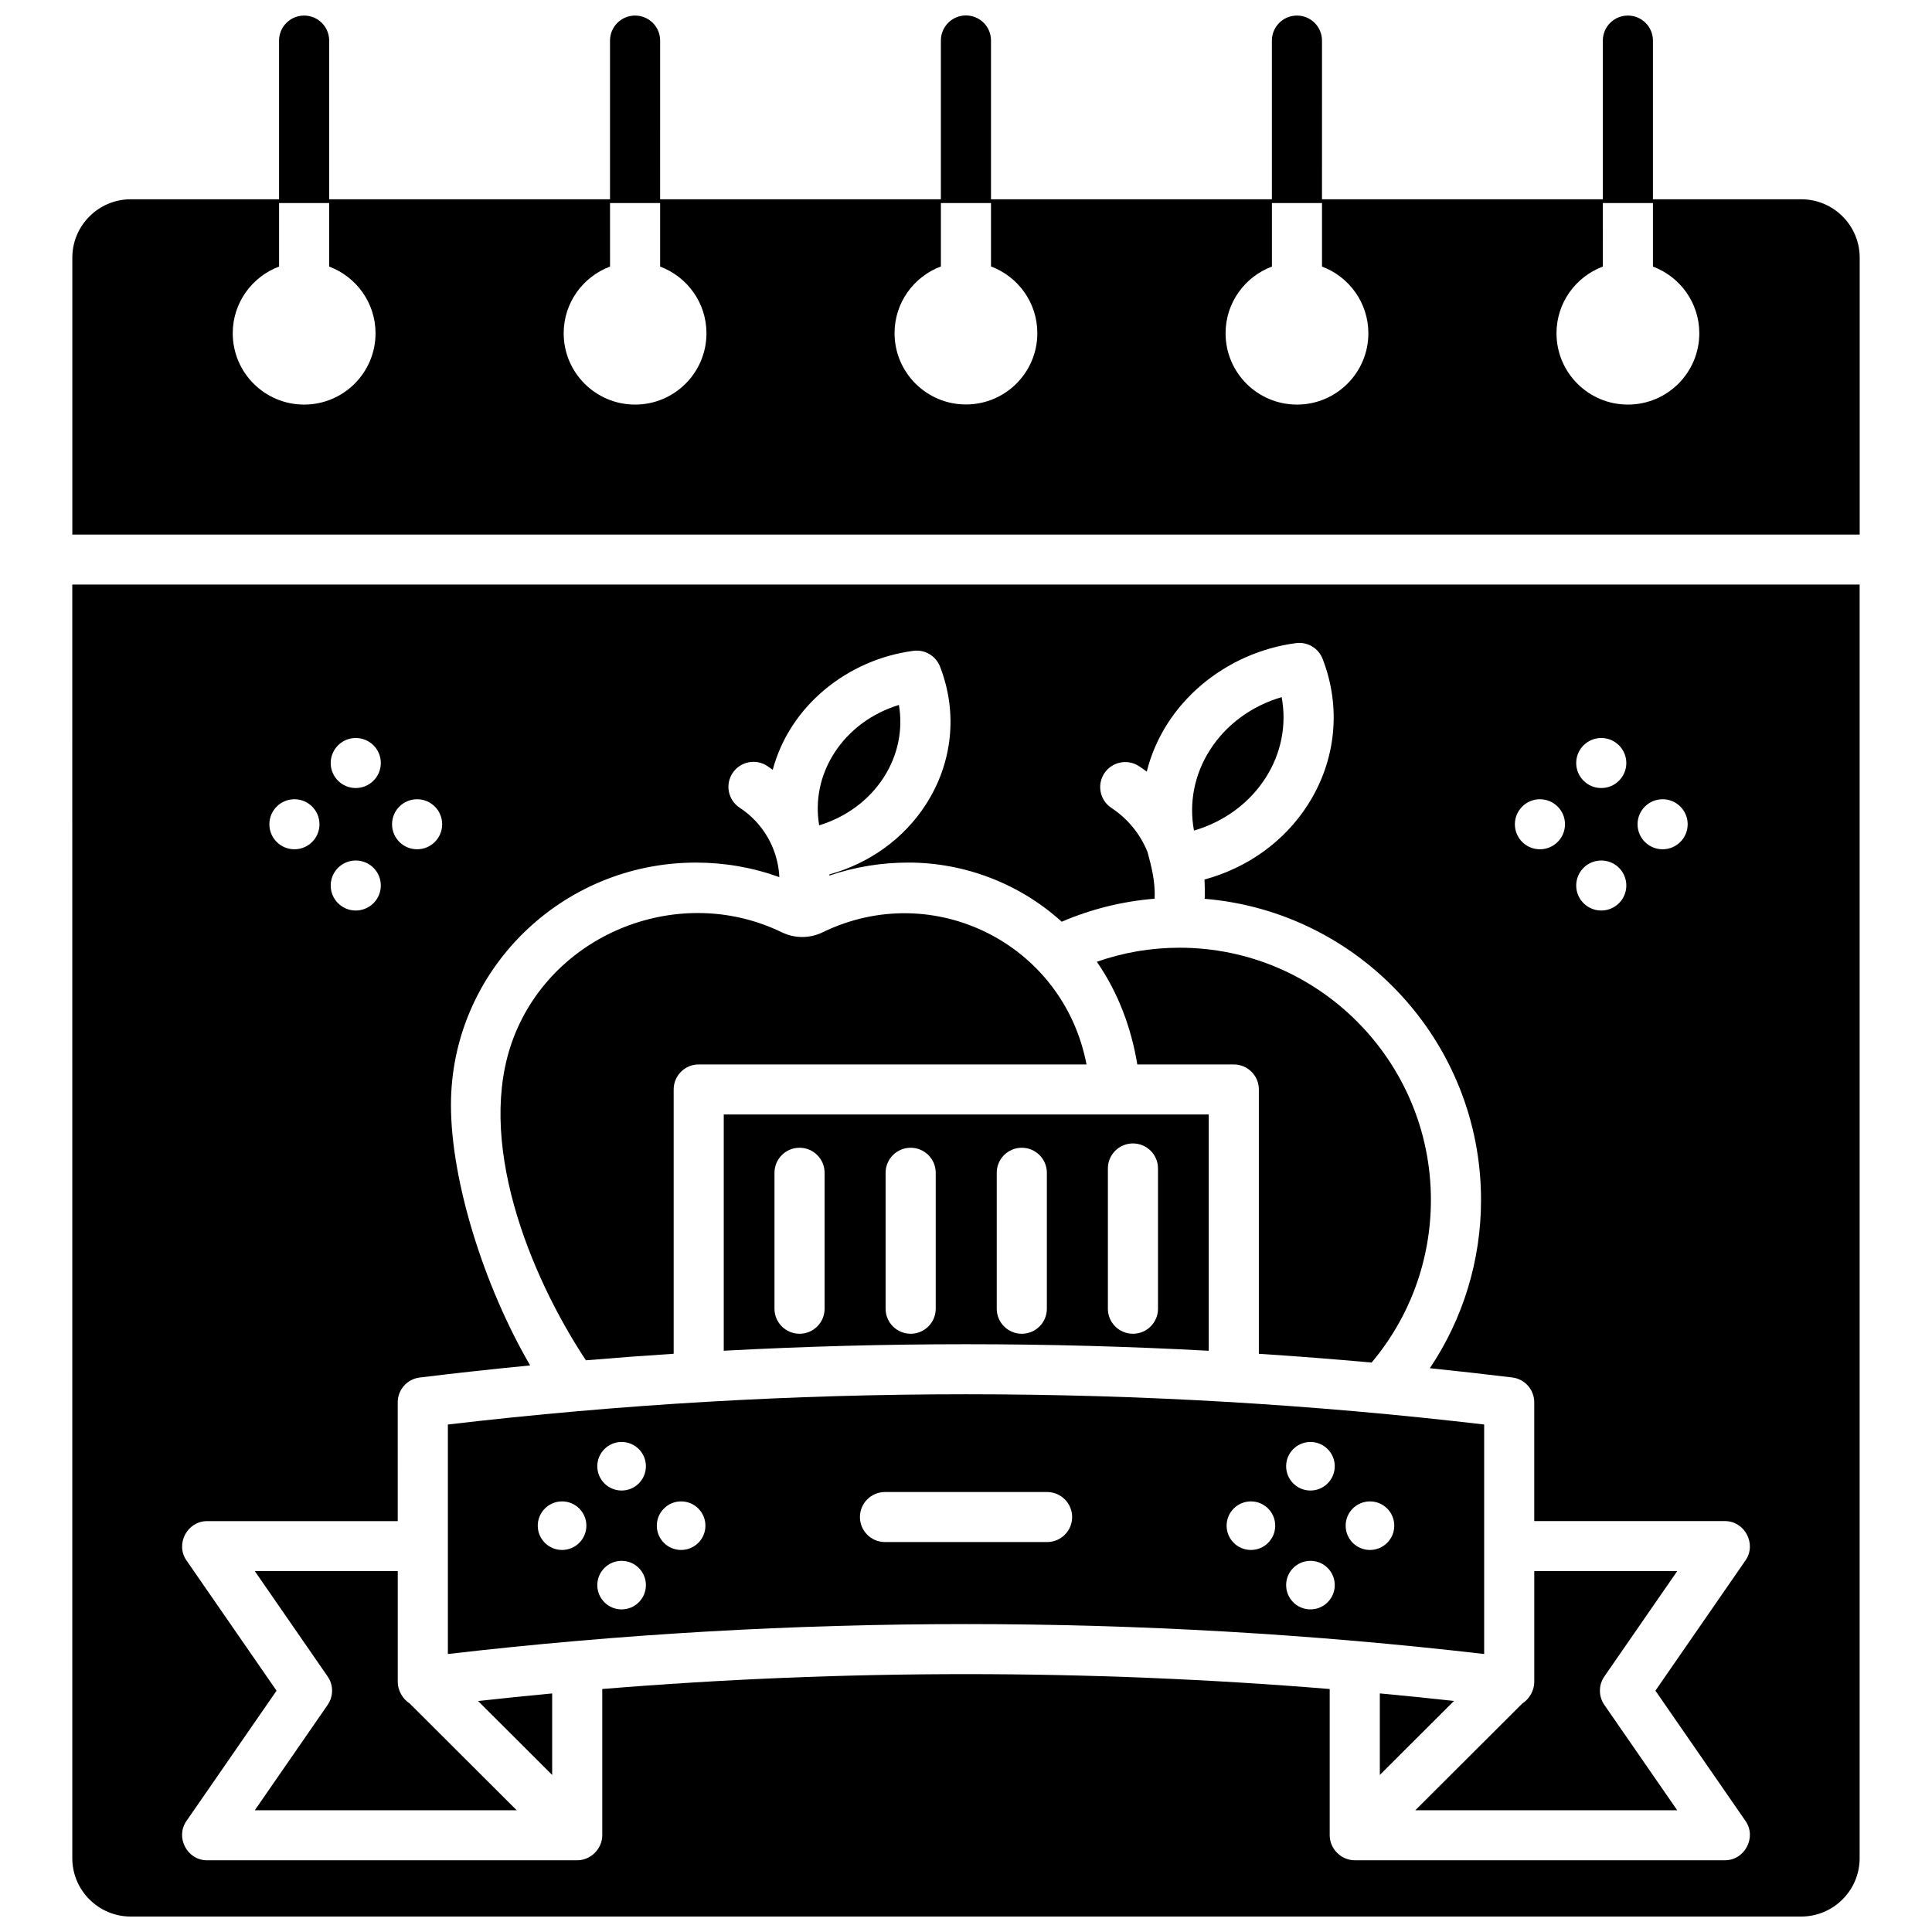
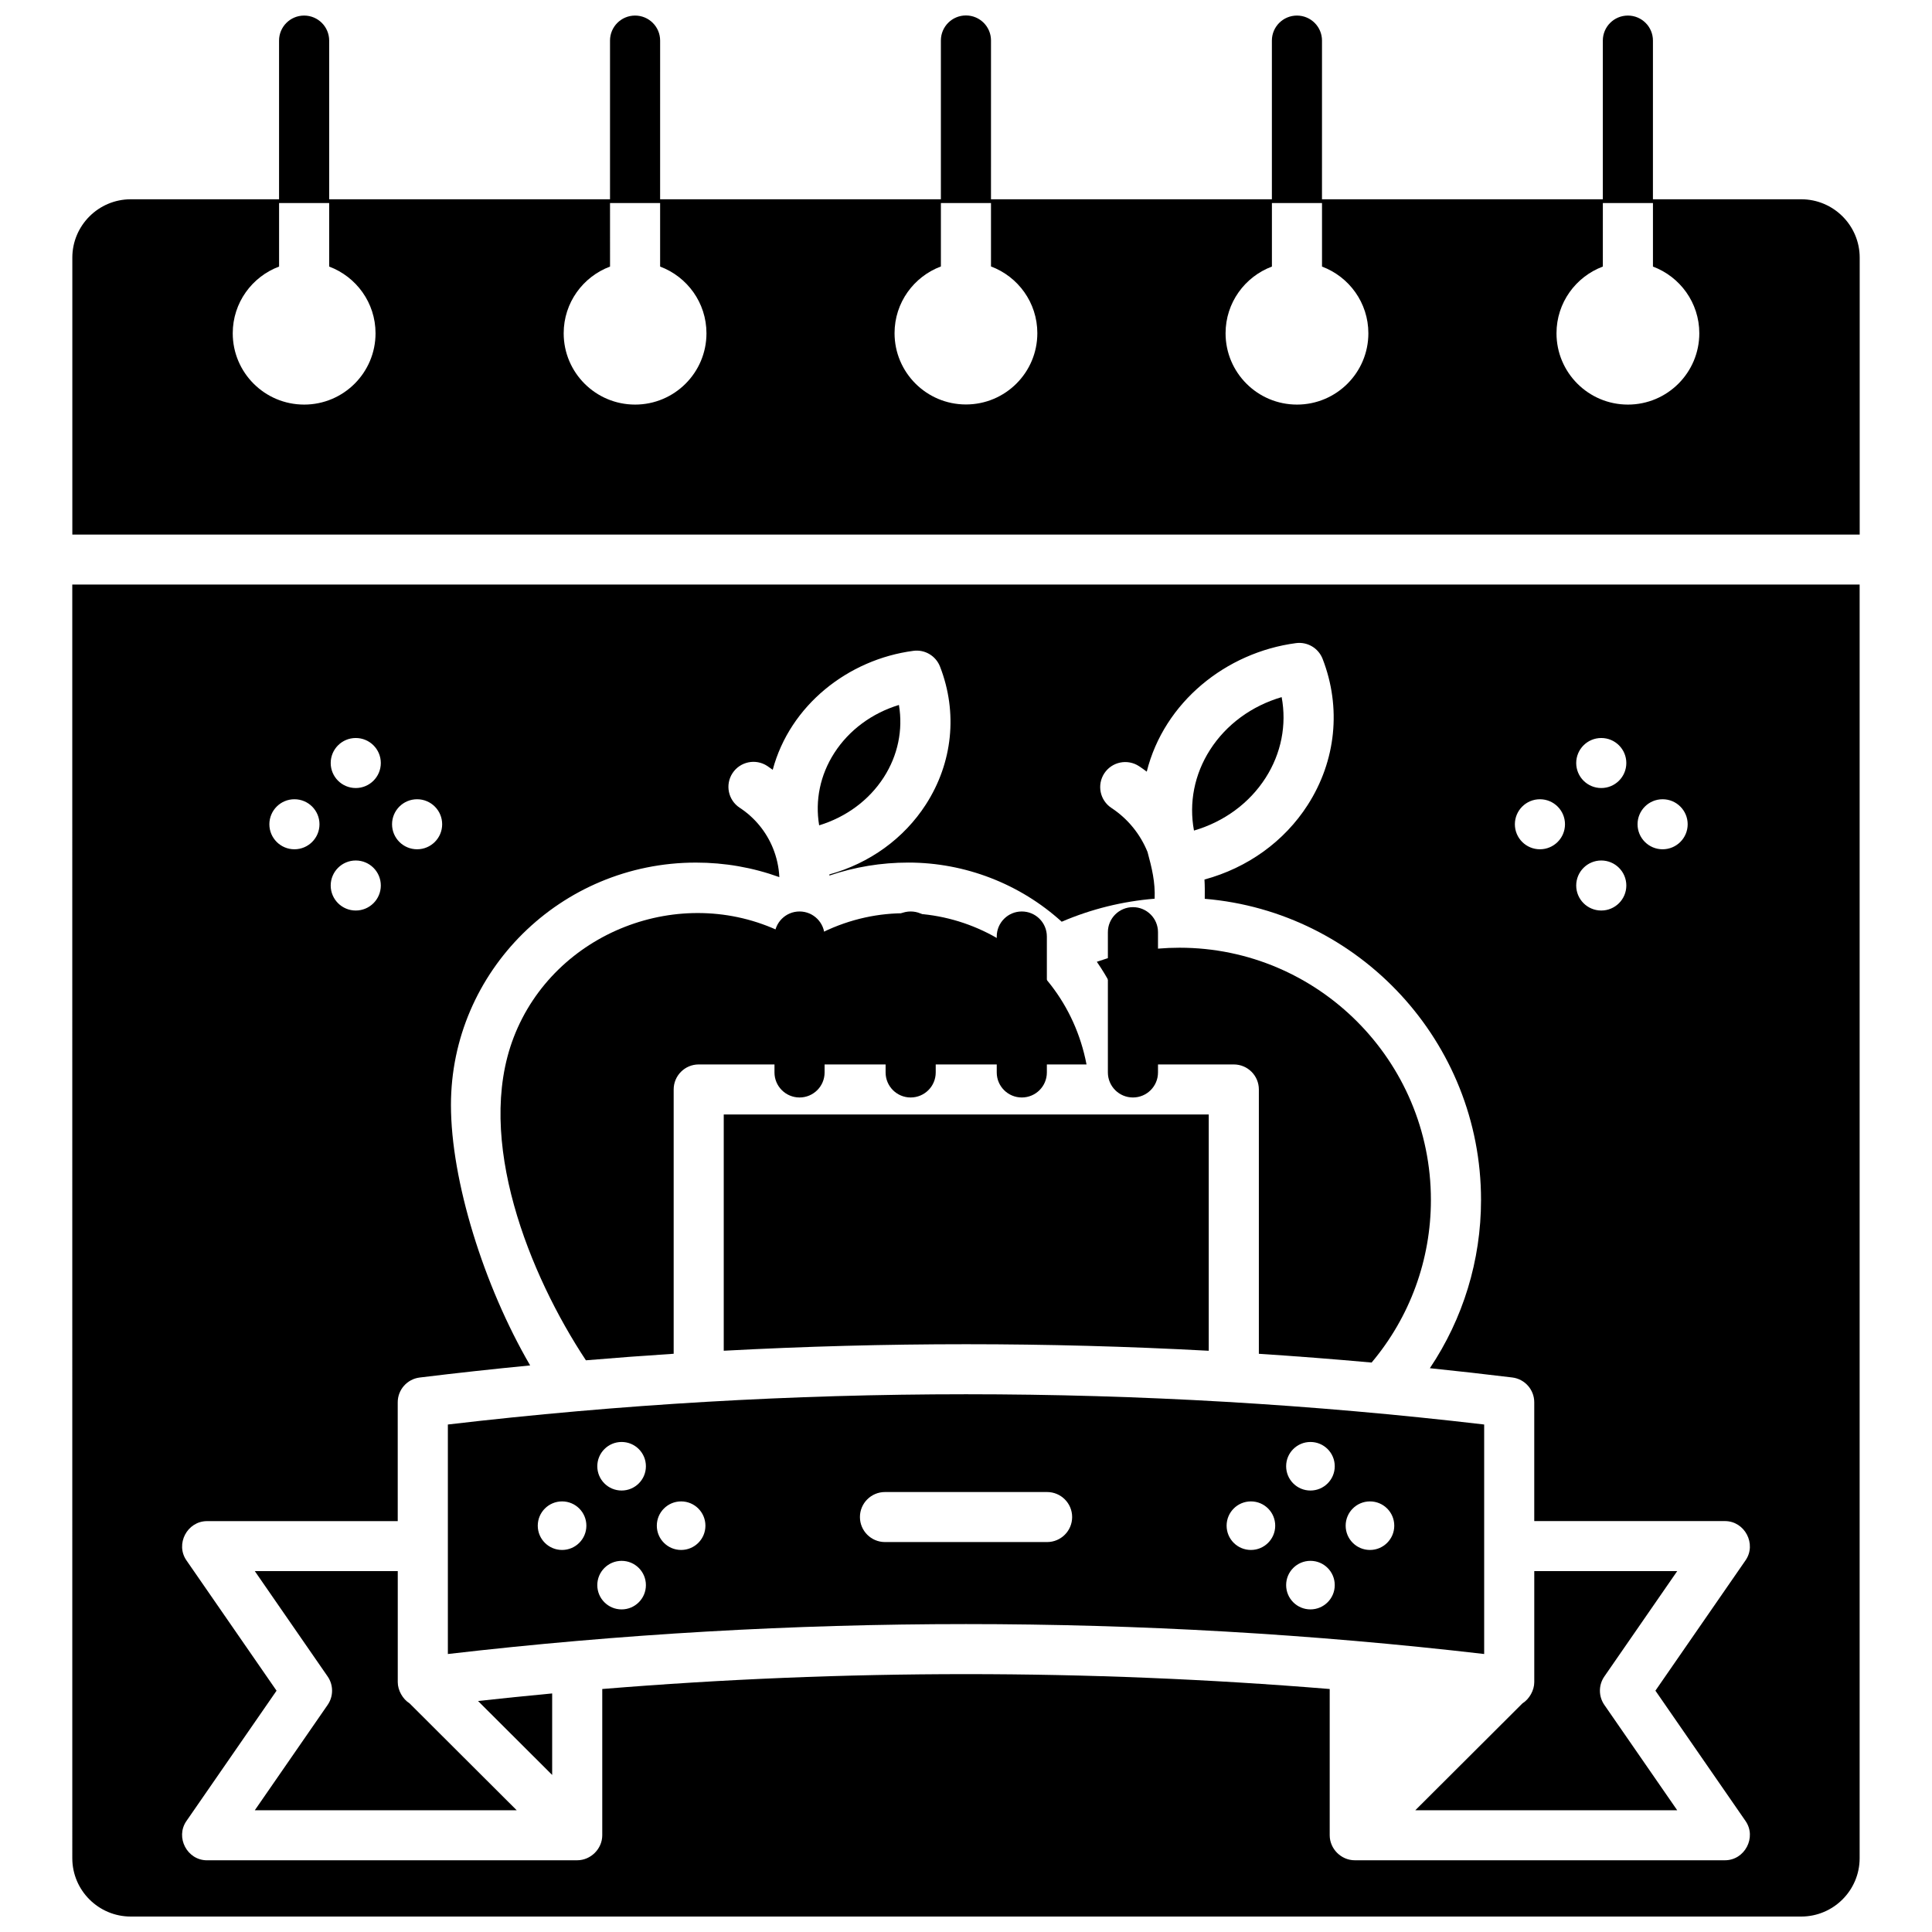
<svg xmlns="http://www.w3.org/2000/svg" width="800px" height="800px" version="1.1" viewBox="144 144 512 512">
  <defs>
    <clipPath id="b">
      <path d="m163 148.09h474v137.91h-474z" />
    </clipPath>
    <clipPath id="a">
      <path d="m163 298h474v353.9h-474z" />
    </clipPath>
  </defs>
  <g clip-path="url(#b)">
    <path d="m621.34 196.81h-39.297l0.004-42.055c0-3.66-2.973-6.629-6.641-6.629-3.668 0-6.641 2.969-6.641 6.629v42.055h-74.426l0.004-42.055c0-3.66-2.973-6.629-6.641-6.629s-6.641 2.969-6.641 6.629v42.055h-74.441l0.004-42.086c0-3.66-2.973-6.629-6.641-6.629s-6.641 2.969-6.641 6.629v42.086h-74.406l0.004-42.055c0-3.66-2.973-6.629-6.641-6.629s-6.641 2.969-6.641 6.629v42.055h-74.426v-42.055c0-3.66-2.973-6.629-6.641-6.629-3.668 0-6.641 2.969-6.641 6.629v42.055h-39.289c-8.543 0-15.496 6.938-15.496 15.469v73.383h473.67v-73.383c0-8.531-6.949-15.469-15.496-15.469zm-396.74 54.41c-10.449 0-18.922-8.461-18.922-18.898 0-8.102 5.113-14.992 12.281-17.68v-16.828h13.277v16.832c7.172 2.688 12.285 9.578 12.285 17.68 0 10.434-8.469 18.895-18.922 18.895zm87.703 0c-10.449 0-18.922-8.461-18.922-18.898 0-8.102 5.113-14.992 12.285-17.68l-0.004-16.828h13.277v16.832c7.172 2.688 12.281 9.578 12.281 17.68 0.004 10.434-8.469 18.895-18.918 18.895zm87.684-0.031c-10.449 0-18.922-8.461-18.922-18.898 0-8.102 5.113-14.988 12.281-17.676v-16.801h13.277v16.801c7.172 2.688 12.281 9.578 12.281 17.676 0.004 10.438-8.465 18.898-18.918 18.898zm87.723 0.031c-10.449 0-18.922-8.461-18.922-18.898 0-8.102 5.113-14.992 12.281-17.68v-16.828h13.277v16.832c7.172 2.688 12.285 9.578 12.285 17.68 0 10.434-8.473 18.895-18.922 18.895zm87.699 0c-10.449 0-18.922-8.461-18.922-18.898 0-8.102 5.113-14.992 12.281-17.68l0.004-16.828h13.277v16.832c7.172 2.688 12.285 9.578 12.285 17.68-0.004 10.434-8.473 18.895-18.926 18.895z" />
  </g>
  <path d="m378.21 350c3.754-5.832 5.129-12.598 4.016-19.18-7.148 2.184-13.215 6.648-17.125 12.723-3.754 5.832-5.129 12.594-4.016 19.18 7.144-2.188 13.215-6.648 17.125-12.723z" />
  <path d="m322.53 502.76v-70.043c0-3.66 2.973-6.629 6.641-6.629h102.77c-6.129-31.941-40.543-49.289-69.91-35.031-3.453 1.676-7.418 1.676-10.871 0-26.891-13.055-60.289-0.023-71.012 27.816-10.402 27.004 4.195 63.051 19.125 85.621 7.746-0.656 15.5-1.23 23.262-1.734z" />
  <path d="m252.54 595.41c-1.828-1.137-3.129-3.477-3.129-5.617v-29.434h-37.887l19.305 27.922c1.566 2.266 1.566 5.266 0 7.535l-19.305 27.922h69.41z" />
  <path d="m470.97 426.09c3.668 0 6.641 2.969 6.641 6.629v70.051c9.969 0.648 19.93 1.422 29.879 2.32 10.156-12.055 15.715-27.234 15.715-43.094 0-36.855-29.883-66.84-66.613-66.84-7.57 0-14.91 1.262-21.922 3.727 5.648 8.141 9.121 17.469 10.73 27.207z" />
  <path d="m479.39 350.15c4.168-6.504 5.633-14.07 4.262-21.406-7.922 2.32-14.66 7.227-18.973 13.957-4.168 6.504-5.633 14.07-4.262 21.406 7.922-2.316 14.656-7.223 18.973-13.957z" />
  <path d="m290.33 614.38v-21.602c-6.555 0.613-13.102 1.281-19.645 2.004z" />
-   <path d="m335.8 501.96c42.805-2.305 85.727-2.305 128.53 0.008v-62.625h-128.53zm101.8-48.309c0-3.66 2.973-6.629 6.641-6.629s6.641 2.969 6.641 6.629v37.18c0 3.66-2.973 6.629-6.641 6.629s-6.641-2.969-6.641-6.629zm-29.453 1.145c0-3.66 2.973-6.629 6.641-6.629s6.641 2.969 6.641 6.629v36.035c0 3.66-2.973 6.629-6.641 6.629s-6.641-2.969-6.641-6.629zm-29.453 0c0-3.66 2.973-6.629 6.641-6.629s6.641 2.969 6.641 6.629v36.035c0 3.66-2.973 6.629-6.641 6.629s-6.641-2.969-6.641-6.629zm-29.449 0c0-3.66 2.973-6.629 6.641-6.629s6.641 2.969 6.641 6.629v36.035c0 3.66-2.973 6.629-6.641 6.629s-6.641-2.969-6.641-6.629z" />
+   <path d="m335.8 501.96c42.805-2.305 85.727-2.305 128.53 0.008v-62.625h-128.53m101.8-48.309c0-3.66 2.973-6.629 6.641-6.629s6.641 2.969 6.641 6.629v37.18c0 3.66-2.973 6.629-6.641 6.629s-6.641-2.969-6.641-6.629zm-29.453 1.145c0-3.66 2.973-6.629 6.641-6.629s6.641 2.969 6.641 6.629v36.035c0 3.66-2.973 6.629-6.641 6.629s-6.641-2.969-6.641-6.629zm-29.453 0c0-3.66 2.973-6.629 6.641-6.629s6.641 2.969 6.641 6.629v36.035c0 3.66-2.973 6.629-6.641 6.629s-6.641-2.969-6.641-6.629zm-29.449 0c0-3.66 2.973-6.629 6.641-6.629s6.641 2.969 6.641 6.629v36.035c0 3.66-2.973 6.629-6.641 6.629s-6.641-2.969-6.641-6.629z" />
  <path d="m537.32 582.33v-60.82c-91.152-10.691-183.48-10.691-274.63 0v60.82c45.582-5.285 91.445-7.93 137.32-7.93 45.867 0 91.734 2.641 137.32 7.93zm-30.266-40.441c3.559 0 6.441 2.879 6.441 6.434 0 3.555-2.887 6.434-6.441 6.434-3.559 0-6.441-2.879-6.441-6.434 0-3.551 2.883-6.434 6.441-6.434zm-15.773-15.75c3.559 0 6.441 2.879 6.441 6.434 0 3.555-2.887 6.434-6.441 6.434-3.559 0-6.441-2.879-6.441-6.434-0.004-3.555 2.883-6.434 6.441-6.434zm0 31.5c3.559 0 6.441 2.879 6.441 6.434 0 3.551-2.887 6.434-6.441 6.434-3.559 0-6.441-2.879-6.441-6.434-0.004-3.551 2.883-6.434 6.441-6.434zm-15.777-15.75c3.559 0 6.441 2.879 6.441 6.434 0 3.555-2.887 6.434-6.441 6.434-3.559 0-6.441-2.879-6.441-6.434 0-3.551 2.883-6.434 6.441-6.434zm-182.55 12.867c-3.559 0-6.441-2.879-6.441-6.434 0-3.555 2.887-6.434 6.441-6.434 3.559 0 6.441 2.879 6.441 6.434 0 3.555-2.883 6.434-6.441 6.434zm15.777 15.754c-3.559 0-6.441-2.879-6.441-6.434s2.887-6.434 6.441-6.434c3.559 0 6.441 2.879 6.441 6.434 0 3.551-2.887 6.434-6.441 6.434zm0-31.504c-3.559 0-6.441-2.879-6.441-6.434 0-3.551 2.887-6.434 6.441-6.434 3.559 0 6.441 2.879 6.441 6.434 0 3.555-2.887 6.434-6.441 6.434zm15.773 15.75c-3.559 0-6.441-2.879-6.441-6.434 0-3.555 2.887-6.434 6.441-6.434 3.559 0 6.441 2.879 6.441 6.434 0 3.555-2.883 6.434-6.441 6.434zm47.387-8.723c0-3.66 2.973-6.629 6.641-6.629h42.957c3.668 0 6.641 2.969 6.641 6.629s-2.973 6.629-6.641 6.629h-42.957c-3.668 0-6.641-2.969-6.641-6.629z" />
-   <path d="m509.67 592.77v21.602l19.648-19.598c-6.547-0.723-13.094-1.391-19.648-2.004z" />
  <g clip-path="url(#a)">
    <path d="m163.16 636.44c0 8.527 6.949 15.465 15.492 15.465h442.68c8.543 0 15.492-6.938 15.492-15.469v-337.52h-473.67zm421.45-280.63c3.668 0 6.641 2.969 6.641 6.629s-2.973 6.629-6.641 6.629-6.641-2.969-6.641-6.629 2.973-6.629 6.641-6.629zm-16.258-16.23c3.668 0 6.641 2.969 6.641 6.629s-2.973 6.629-6.641 6.629c-3.668 0-6.641-2.969-6.641-6.629 0.004-3.66 2.977-6.629 6.641-6.629zm0 32.461c3.668 0 6.641 2.969 6.641 6.629 0 3.66-2.973 6.629-6.641 6.629-3.668 0-6.641-2.969-6.641-6.629 0.004-3.66 2.977-6.629 6.641-6.629zm-16.254-16.23c3.668 0 6.641 2.969 6.641 6.629s-2.973 6.629-6.641 6.629c-3.668 0-6.641-2.969-6.641-6.629 0.004-3.66 2.977-6.629 6.641-6.629zm-297.56 0c3.668 0 6.641 2.969 6.641 6.629s-2.973 6.629-6.641 6.629c-3.668 0-6.641-2.969-6.641-6.629s2.973-6.629 6.641-6.629zm-16.258-16.23c3.668 0 6.641 2.969 6.641 6.629s-2.973 6.629-6.641 6.629-6.641-2.969-6.641-6.629c0.004-3.66 2.977-6.629 6.641-6.629zm0 32.461c3.668 0 6.641 2.969 6.641 6.629 0 3.66-2.973 6.629-6.641 6.629s-6.641-2.969-6.641-6.629c0.004-3.66 2.977-6.629 6.641-6.629zm-16.254-16.23c3.668 0 6.641 2.969 6.641 6.629s-2.973 6.629-6.641 6.629c-3.668 0-6.641-2.969-6.641-6.629 0.004-3.66 2.973-6.629 6.641-6.629zm-28.621 201.7c-2.984-4.32 0.207-10.395 5.465-10.395h50.535l-0.004-31.48c0-3.348 2.5-6.172 5.832-6.578 9.742-1.191 19.496-2.258 29.262-3.207-12.305-21.125-20.988-49.004-20.988-69.008 0-35.426 29.121-64.246 64.918-64.246 7.641 0 15.047 1.301 22.109 3.852-0.133-2.664-0.699-5.231-1.699-7.695-1.758-4.309-4.781-8.055-8.797-10.684-3.066-2.008-3.922-6.117-1.91-9.18 2.012-3.059 6.129-3.914 9.195-1.906 0.5 0.328 0.977 0.672 1.457 1.02 4.57-17.086 19.969-29.25 37.277-31.523 3.023-0.41 5.945 1.32 7.055 4.168 4.738 12.164 3.379 25.477-3.731 36.523-5.84 9.074-14.949 15.613-25.586 18.562 0.004 0.098 0.004 0.199 0.008 0.297 6.711-2.277 13.723-3.438 20.941-3.438 14.957 0 29.543 5.621 40.617 15.676 7.867-3.367 16.113-5.406 24.633-6.102 0.176-4.43-0.73-8.109-1.879-12.359-1.906-4.715-5.195-8.809-9.566-11.688-3.062-2.016-3.906-6.125-1.891-9.184 2.016-3.055 6.133-3.898 9.195-1.887 0.703 0.461 1.383 0.945 2.047 1.449 4.598-18.391 20.992-31.609 39.547-34.059 3.043-0.406 5.953 1.324 7.062 4.18 4.996 12.879 3.562 26.98-3.934 38.68-6.231 9.723-15.988 16.703-27.375 19.789 0.102 1.688 0.094 3.414 0.074 5.109 40.938 3.414 73.215 37.887 73.215 79.797 0 16.035-4.762 31.484-13.559 44.598 7.285 0.754 14.562 1.57 21.832 2.457 3.332 0.406 5.832 3.231 5.832 6.578v31.48h50.535c5.254 0 8.449 6.078 5.465 10.395l-23.891 34.547 23.891 34.551c2.988 4.316-0.207 10.395-5.465 10.395h-98.102c-3.609 0-6.641-3.031-6.641-6.633v-38.754c-64.125-5.258-128.66-5.258-192.78 0v38.754c0 3.59-3.035 6.633-6.641 6.633l-98.102 0.008c-5.258 0-8.449-6.078-5.465-10.395l23.891-34.551z" />
  </g>
  <path d="m588.48 623.74-19.309-27.922c-1.57-2.266-1.57-5.266 0-7.535l19.309-27.922h-37.883v29.434c0 2.144-1.305 4.484-3.137 5.621l-28.391 28.32h69.41z" />
</svg>